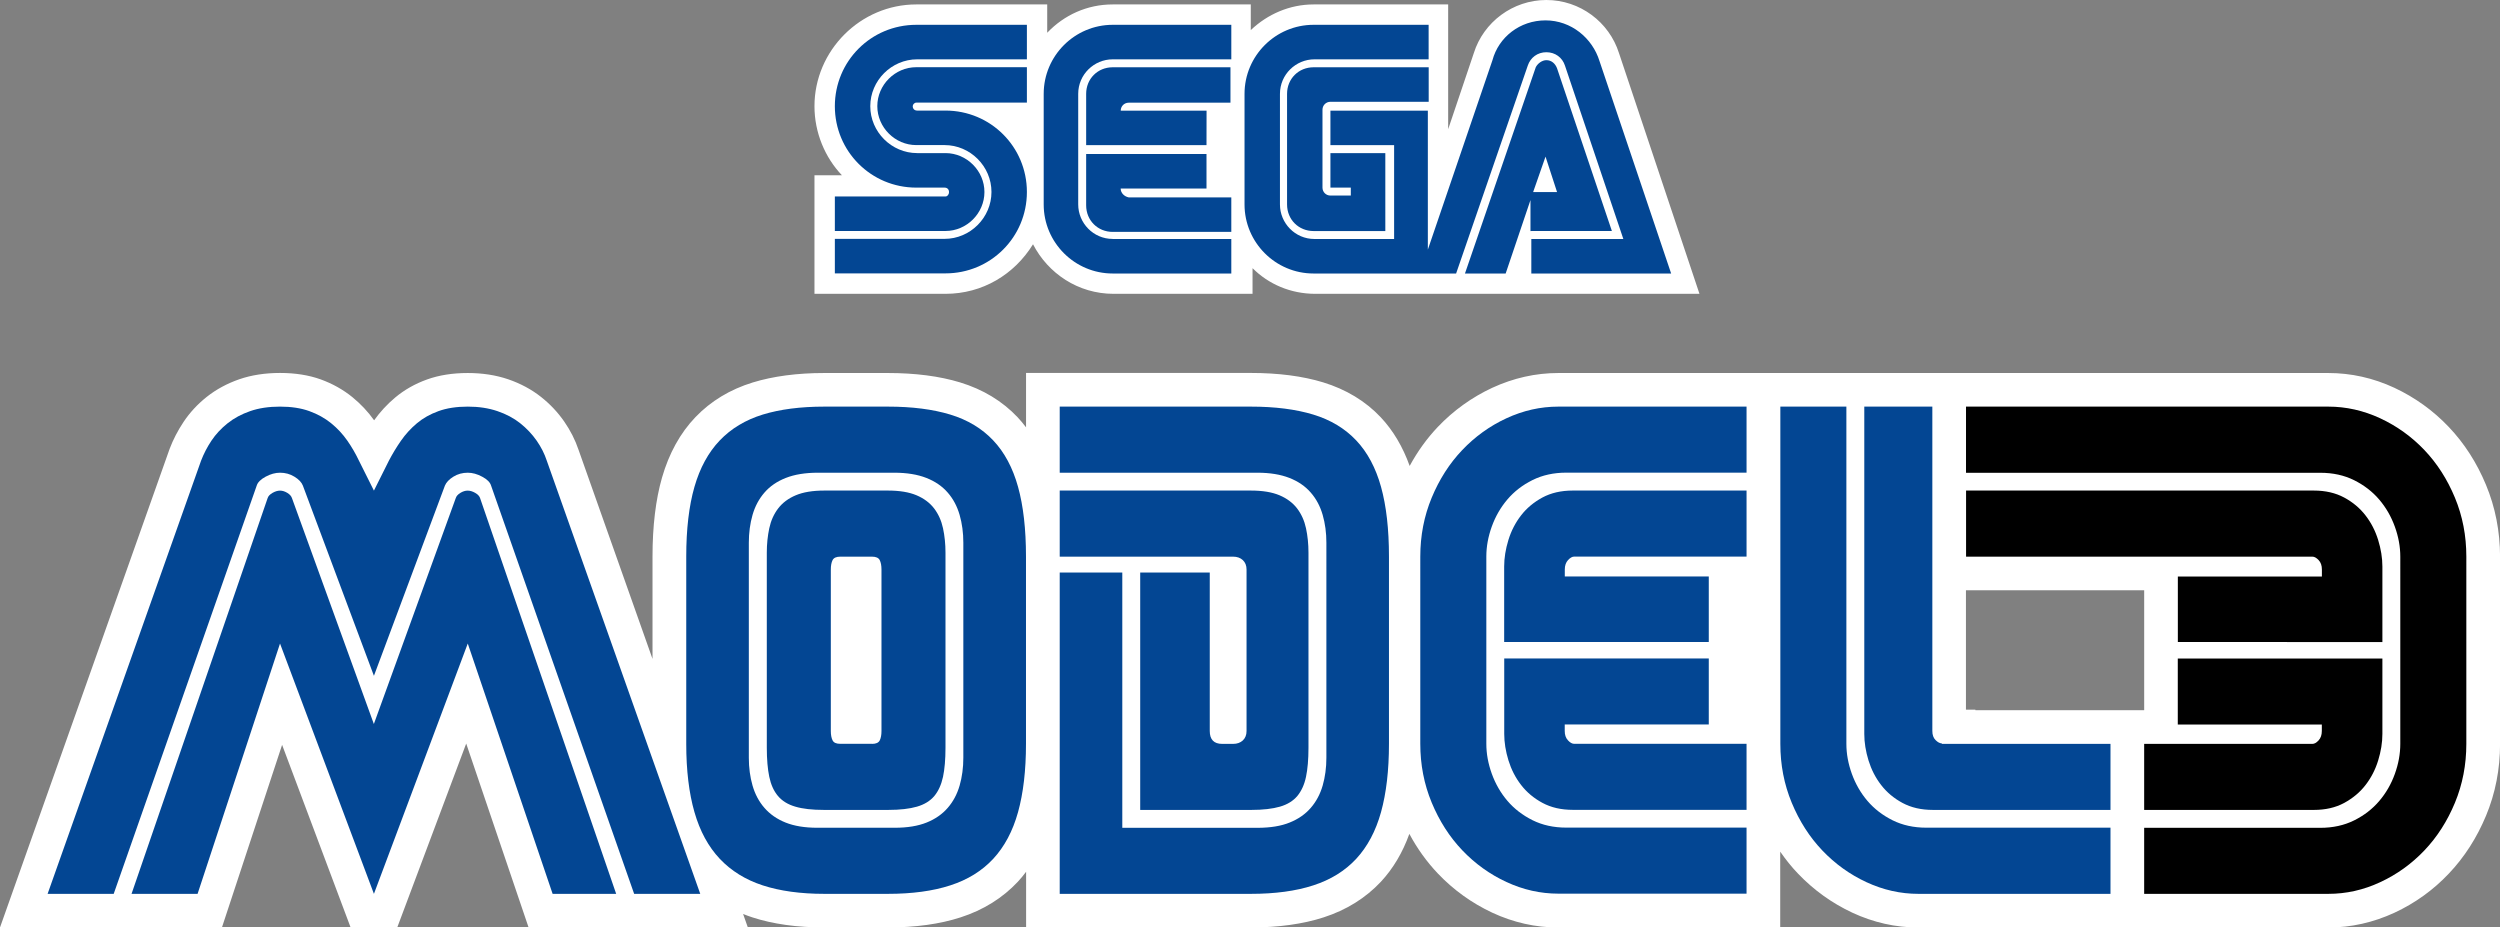
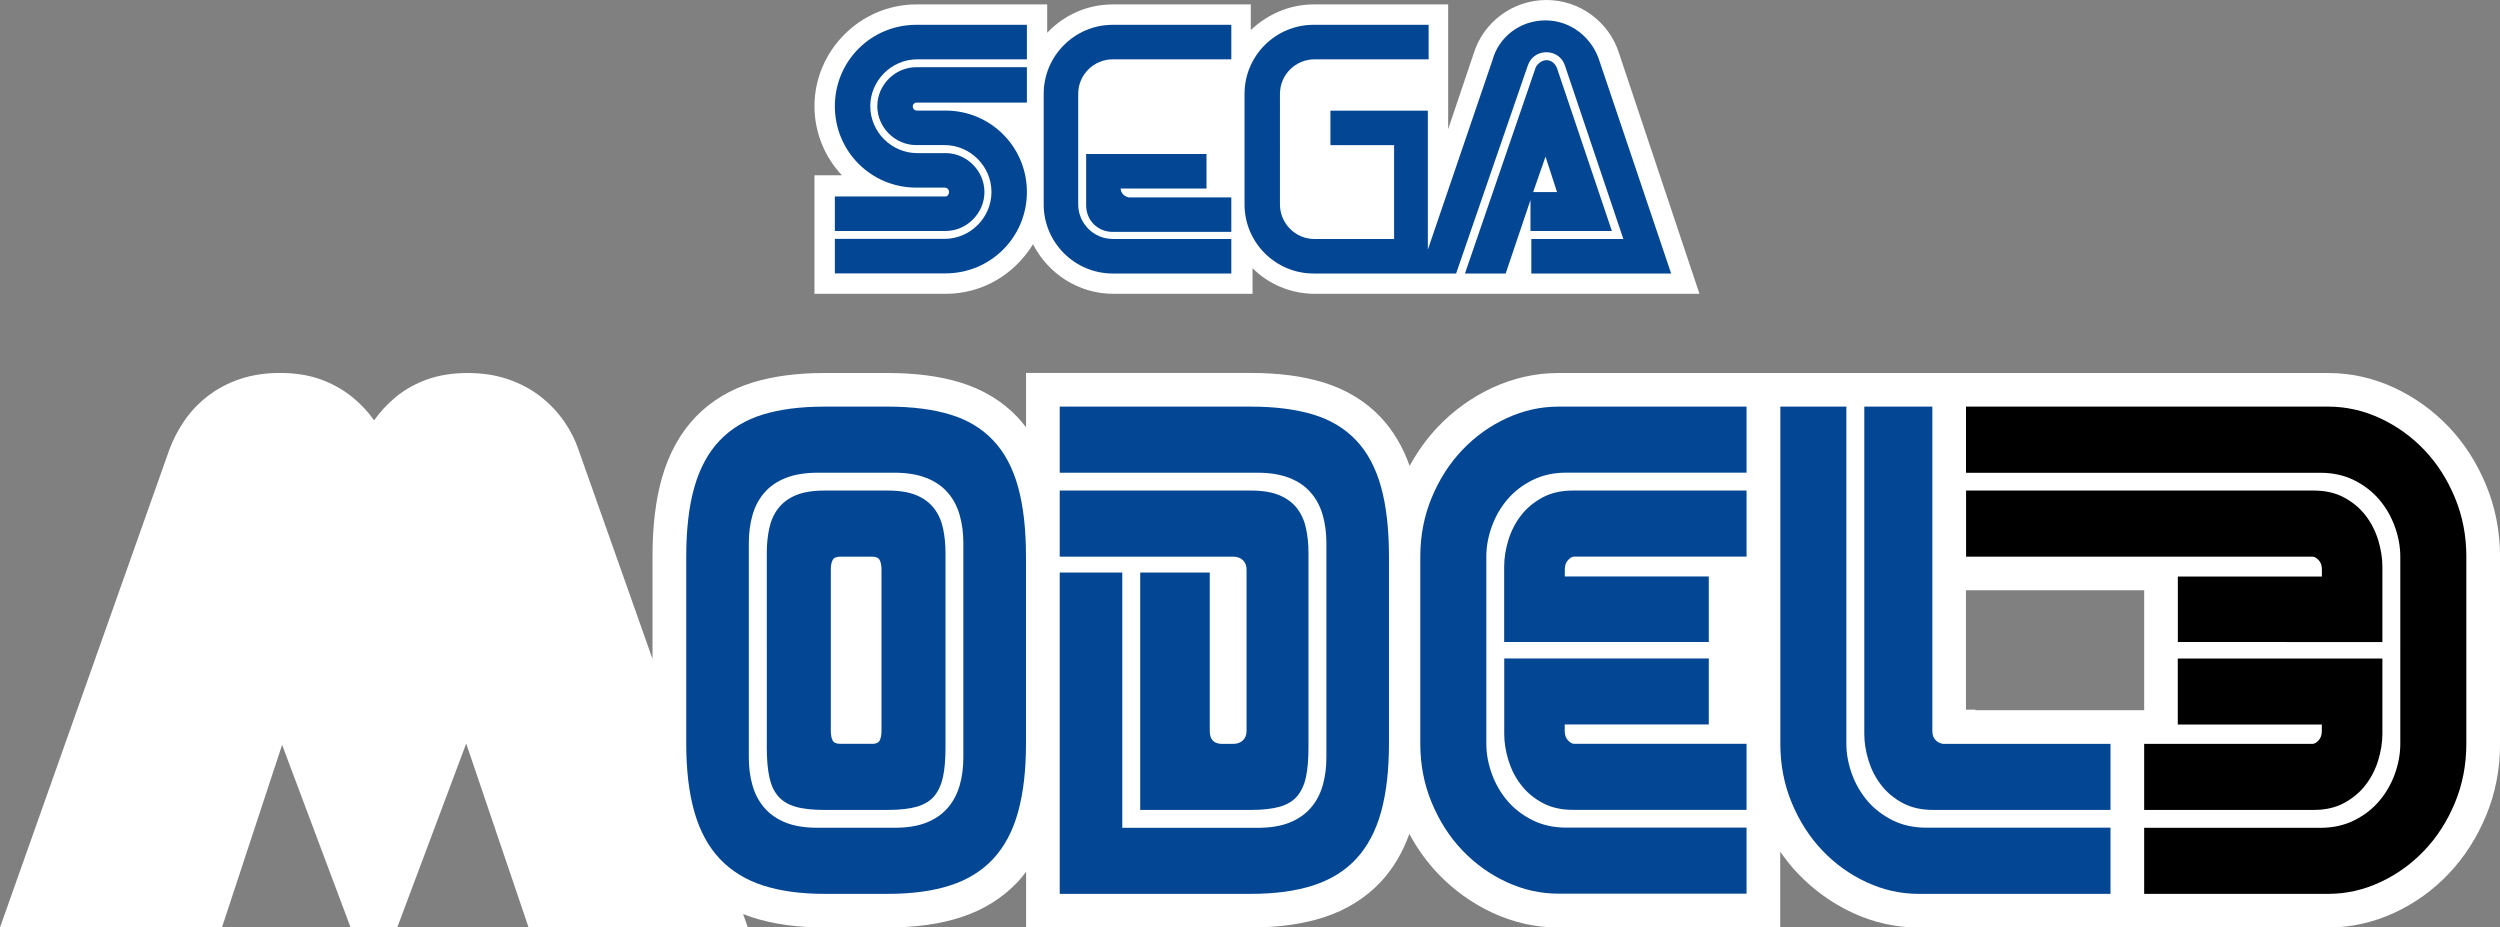
<svg xmlns="http://www.w3.org/2000/svg" xmlns:ns1="http://sodipodi.sourceforge.net/DTD/sodipodi-0.dtd" xmlns:ns2="http://www.inkscape.org/namespaces/inkscape" version="1.1" id="Layer_1" x="0px" y="0px" viewBox="0 0 3839 1424.2" style="enable-background:new 0 0 3839 1424.2;" xml:space="preserve" ns1:docname="logo.svg" ns2:version="1.1.2 (0a00cf5339, 2022-02-04)">
  <rect x="0" y="0" width="3839" height="1424.2" fill="#808080" stroke="none" />
  <defs id="defs55">
	
	

		
		
	
		
		
		
		
		
		
		
		
			
	</defs>
  <ns1:namedview id="namedview53" pagecolor="#ffffff" bordercolor="#666666" borderopacity="1.0" ns2:pageshadow="2" ns2:pageopacity="0.0" ns2:pagecheckerboard="0" showgrid="false" ns2:zoom="0.44334462" ns2:cx="1920.6278" ns2:cy="711.63602" ns2:window-width="3840" ns2:window-height="2065" ns2:window-x="0" ns2:window-y="0" ns2:window-maximized="1" ns2:current-layer="Layer_1" />
  <style type="text/css" id="style2">
	.st0{fill:#FFFFFF;}
	.st1{fill:#034693;}
	.st2{fill:url(#SVGID_00000016042719088936992700000006641448084361090709_);}
	.st3{fill:url(#SVGID_00000101789374204619143040000014445831795175031991_);}
	.st4{fill:url(#SVGID_00000129920774963497664940000010893398917311055502_);}
	.st5{fill:url(#SVGID_00000072257516248094525170000000409915194605385647_);}
	.st6{fill:url(#SVGID_00000034067596166124557190000017379601553999004051_);}
	.st7{fill:url(#SVGID_00000056411293791704506560000009951532148621470622_);}
	.st8{fill:url(#SVGID_00000174600683499446026630000000369096495517985695_);}
	.st9{fill:url(#SVGID_00000115516516017843436870000004920251271369417869_);}
	.st10{fill:url(#SVGID_00000118354825193383111320000007112920519586220472_);}
	.st11{fill:url(#SVGID_00000153705971080186763990000008610984275252267143_);}
	.st12{fill:url(#SVGID_00000000199044718173783020000005748785436549816502_);}
	.st13{clip-path:url(#SVGID_00000147943211303792465200000005928833673599789983_);}
	.st14{fill:url(#SVGID_00000080900850467920427770000014750089424650953361_);}
	.st15{fill:url(#SVGID_00000124152136002095371630000011932007613013411754_);}
	.st16{fill:url(#SVGID_00000014594276673601480560000004092007426849724075_);}
	.st17{fill:url(#SVGID_00000044885358475606323680000011386445110985604993_);}
	.st18{fill:url(#SVGID_00000124144442152023603630000011067497266923883172_);}
	.st19{fill:url(#SVGID_00000004518786283162528120000000922452504712208038_);}
	.st20{fill:url(#SVGID_00000010286992621704662010000010719782676488758703_);}
	.st21{fill:none;}
	.st22{clip-path:url(#SVGID_00000064339360676471740080000006578870131176530565_);}
	.st23{fill:url(#SVGID_00000165193474487684561900000009600669500310659974_);}
	.st24{fill:url(#SVGID_00000139259804882312292310000002983741857655455370_);}
	.st25{fill:url(#SVGID_00000047027623522394609430000011794097718416377737_);}
	.st26{fill:url(#SVGID_00000135692756589110251290000009626859036983543202_);}
	.st27{fill:url(#SVGID_00000097458765397832595940000003833127517447296176_);}
	.st28{fill:url(#SVGID_00000029038399784327893120000015463262356752227765_);}
	.st29{fill:url(#SVGID_00000007399685791870654880000004307221264678211500_);}
	.st30{fill:url(#SVGID_00000037660985471751918120000009312579606483299988_);}
	.st31{fill:url(#SVGID_00000130641460967631664910000011552378657139401143_);}
	.st32{fill:url(#SVGID_00000178908639444021135390000013449564446256308157_);}
	.st33{fill:url(#SVGID_00000097466454759181763850000010919269758743883702_);}
	.st34{fill:url(#SVGID_00000058555068675793658930000000027548939307004317_);}
	.st35{clip-path:url(#SVGID_00000091728892572571060550000010506406862827071644_);}
	.st36{fill:url(#SVGID_00000114063394605395275530000007363341698162887817_);}
	.st37{fill:url(#SVGID_00000108287284868546015710000008313708970628329906_);}
	.st38{fill:url(#SVGID_00000175320567877572688630000008701894174264020887_);}
	.st39{fill:url(#SVGID_00000165234245842204065790000009606410803163536001_);}
	.st40{fill:url(#SVGID_00000101811397102674033870000006106715985206444441_);}
	.st41{fill:url(#SVGID_00000179622096723256495700000018114291736002843799_);}
	.st42{fill:url(#SVGID_00000165206383429926057520000012936413951797293197_);}
	.st43{clip-path:url(#SVGID_00000081609144332387325520000016701782216315235759_);}
	.st44{fill:url(#SVGID_00000157284671309340777690000006431417590364208046_);}
	.st45{fill:url(#SVGID_00000034058308298263498000000010175236772944620185_);}
	.st46{fill:url(#SVGID_00000005224614691704291140000003095215127698743224_);}
	.st47{fill:url(#SVGID_00000099632429211327677470000007584891880944192411_);}
	.st48{fill:url(#SVGID_00000050629816285067122400000009026199905015186100_);}
	.st49{fill:url(#SVGID_00000134935359442498149060000004573494249579452544_);}
	.st50{fill:url(#SVGID_00000063591369567424582530000001646045136682855042_);}
	.st51{fill:url(#SVGID_00000109709961696960734540000005811503435440771246_);}
	.st52{fill:url(#SVGID_00000093862209813526878820000000208134495237626038_);}
	.st53{fill:url(#SVGID_00000056394168655409071390000010473103026666484353_);}
	.st54{fill:url(#SVGID_00000143584311489247646010000000798498144161424805_);}
	.st55{fill:url(#SVGID_00000022523937228492324440000017935517820745395348_);}
	.st56{clip-path:url(#SVGID_00000134209594792919680850000017731455651531798926_);}
	.st57{fill:url(#SVGID_00000075131152918163253950000004621696545196405911_);}
	.st58{fill:url(#SVGID_00000083053982748277891750000002905281509409541515_);}
	.st59{fill:url(#SVGID_00000145021772268807357180000013486782431127225791_);}
	.st60{fill:url(#SVGID_00000005256665648636471210000013063137609342553748_);}
	.st61{fill:url(#SVGID_00000160161471243143405640000012279645020347667390_);}
	.st62{fill:url(#SVGID_00000001654534466902140960000004475059550184338094_);}
	.st63{fill:url(#SVGID_00000170993536167755329480000006517627872613420167_);}
	.st64{clip-path:url(#SVGID_00000018919002060834952060000006462039073744258975_);}
	.st65{fill:url(#SVGID_00000166670911175084235570000000290910579081760904_);}
	.st66{fill:url(#SVGID_00000103228347216069750800000014595951962164517514_);}
	.st67{fill:url(#SVGID_00000067932884987889092880000003104224595268418230_);}
	.st68{fill:url(#SVGID_00000014594867035501272250000008369022857470844553_);}
	.st69{fill:url(#SVGID_00000000903910253785520260000003336139369710280074_);}
	.st70{fill:url(#SVGID_00000130631963573864594960000015629305286025446553_);}
	.st71{fill:url(#SVGID_00000081638086853399969280000016678216926668053638_);}
	.st72{fill:url(#SVGID_00000078731580053806387430000009409518368561248432_);}
	.st73{fill:url(#SVGID_00000036933590927838639110000002808129517339447724_);}
	.st74{fill:url(#SVGID_00000059299942443089029850000001731835275408587429_);}
	.st75{fill:url(#SVGID_00000059279035576438989600000002411141320303064202_);}
	.st76{fill:url(#SVGID_00000172413304320089457170000017163611414518444708_);}
	.st77{fill:url(#SVGID_00000107582491194897920050000001485590678239498923_);}
	.st78{fill:url(#SVGID_00000139987793629425027880000007039995810958801297_);}
	.st79{fill:url(#SVGID_00000115475471886022800570000009724081317909949593_);}
	.st80{fill:url(#SVGID_00000129168825320132684400000000185514110069713811_);}
	.st81{fill:url(#SVGID_00000027604683908610089360000004028530803551355550_);}
	.st82{fill:url(#SVGID_00000103987789179179522100000004792145906653422725_);}
	.st83{fill:url(#SVGID_00000128445122544182226410000006997371938522041513_);}
	.st84{fill:url(#SVGID_00000030464037261173724510000009254775830482555537_);}
	.st85{fill:url(#SVGID_00000159449992767478297610000009306374752133090707_);}
	.st86{fill:url(#SVGID_00000014607255667896138120000000479306919971500176_);}
	.st87{fill:url(#SVGID_00000048484442211740689310000004743499125184805510_);}
	.st88{fill:url(#SVGID_00000127728142361409079510000012037760429688573115_);}
	.st89{fill:url(#SVGID_00000132060286072391065940000008359980353953324469_);}
	.st90{fill:url(#SVGID_00000103239024865146617560000017546659774339646645_);}
	.st91{fill:url(#SVGID_00000133508674217071707330000000844505975689429147_);}
	.st92{clip-path:url(#SVGID_00000025431021642249962680000009647031610959367308_);}
	.st93{fill:url(#SVGID_00000084532385132469644640000001027376224804168382_);}
	.st94{fill:url(#SVGID_00000026869604511714207780000003758826772951094400_);}
	.st95{fill:url(#SVGID_00000123419289582462517600000009824563902230830256_);}
	.st96{fill:url(#SVGID_00000156568534980809377070000009306576044465099423_);}
	.st97{fill:url(#SVGID_00000150795094910268095920000008783684199025387396_);}
	.st98{fill:url(#SVGID_00000034069040310687923750000001208281369898079900_);}
	.st99{fill:url(#SVGID_00000149357565368521006060000006038797171140368023_);}
	.st100{clip-path:url(#SVGID_00000030464493039778732140000015288675915223812758_);}
	.st101{fill:url(#SVGID_00000134220656724906904370000005257424227173382289_);}
	.st102{fill:url(#SVGID_00000181810031883676319600000015940361515225551524_);}
	.st103{fill:url(#SVGID_00000183216360060080928730000012256820137001226901_);}
	.st104{fill:url(#SVGID_00000035523200276938991350000010719127584827784355_);}
	.st105{fill:url(#SVGID_00000008835799279473827550000017274044891749956006_);}
	.st106{fill:url(#SVGID_00000149363819986068346000000017169208839897327292_);}
	.st107{fill:url(#SVGID_00000079467157225644421250000006028741002054503593_);}
	.st108{fill:url(#SVGID_00000060747803685616747540000006758669137294707847_);}
	.st109{fill:url(#SVGID_00000045606683631974189710000005914916135776353172_);}
	.st110{fill:url(#SVGID_00000122703444114709992860000002705612230252671397_);}
	.st111{fill:url(#SVGID_00000047755918306145769770000015258878261451717296_);}
	.st112{fill:url(#SVGID_00000013155764979626167320000007095095201929104554_);}
	.st113{fill:url(#SVGID_00000167357951484647189040000011711196757483691417_);}
	.st114{fill:url(#SVGID_00000105391742986149673350000017257757350403634822_);}
	.st115{fill:url(#SVGID_00000045616642656725962090000001754901049474153381_);}
	.st116{clip-path:url(#SVGID_00000029731914211959141020000018261560573309158843_);}
	.st117{fill:url(#SVGID_00000079480440503817729160000015935602341463421076_);}
	.st118{fill:url(#SVGID_00000020372031489486363290000012368915287803053985_);}
	.st119{fill:url(#SVGID_00000114760566871031545260000003503252508021215646_);}
	.st120{fill:url(#SVGID_00000062875570915627787780000017727441175452188842_);}
	.st121{fill:url(#SVGID_00000083804078830431889390000015646279283534593724_);}
	.st122{fill:url(#SVGID_00000022541845058792156980000018172684127378774422_);}
	.st123{fill:url(#SVGID_00000028297141318623201030000010474885471617593252_);}
	.st124{clip-path:url(#SVGID_00000160150471800461467600000014376985201344126596_);}
	.st125{fill:url(#SVGID_00000030449201458978303750000015295948979053544620_);}
	.st126{fill:url(#SVGID_00000085950591631851729700000012438338277165917582_);}
	.st127{fill:url(#SVGID_00000105393169061498337570000004869097193382293938_);}
	.st128{fill:url(#SVGID_00000032618517364343044490000008330849162880875401_);}
	.st129{fill:url(#SVGID_00000096026725606956506290000017361032177845852095_);}
	.st130{fill:url(#SVGID_00000078003339420803031150000010016957618561309887_);}
	.st131{fill:url(#SVGID_00000093870156401389138760000001891124737158020786_);}
	.st132{clip-path:url(#SVGID_00000137119113486809677200000017782348746951657394_);}
	.st133{fill:url(#SVGID_00000156558783761218189020000016114711885168731281_);}
	.st134{fill:url(#SVGID_00000183216539808412666120000011892252054463916970_);}
	.st135{fill:url(#SVGID_00000065073586219304577180000014858732139052110518_);}
	.st136{fill:url(#SVGID_00000119820903667166186840000011604725003673618615_);}
	.st137{fill:url(#SVGID_00000032610945046358675730000001281921629717122465_);}
	.st138{fill:url(#SVGID_00000150813828287906381640000009493857598522592439_);}
	.st139{fill:url(#SVGID_00000029745012150986071580000011751598787986370207_);}
	.st140{clip-path:url(#SVGID_00000016067311775278941470000008268951293574492054_);}
	.st141{fill:url(#SVGID_00000155857750508845040890000015665059303382566042_);}
	.st142{fill:url(#SVGID_00000085948023893225479940000001002757273479614080_);}
	.st143{fill:url(#SVGID_00000152986111531135878500000003374378903507804330_);}
	.st144{fill:url(#SVGID_00000106838172894338067240000004211357087319014575_);}
	.st145{fill:url(#SVGID_00000046316908318140310320000001746149979097058222_);}
	.st146{fill:url(#SVGID_00000004513978878445890320000011578496172470751621_);}
	.st147{fill:url(#SVGID_00000029007230052742188920000017175254199826379967_);}
	.st148{clip-path:url(#SVGID_00000060722949220444237340000005443954989104531350_);}
	.st149{fill:url(#SVGID_00000110464868158123483180000001560606746467493555_);}
	.st150{fill:url(#SVGID_00000061460363784169479260000007541450083067496608_);}
	.st151{fill:url(#SVGID_00000105405258428027112480000015526770132174015116_);}
	.st152{fill:url(#SVGID_00000085240961845624424570000015445893261621735055_);}
	.st153{fill:url(#SVGID_00000132789315415114391660000000998648897456664200_);}
	.st154{fill:url(#SVGID_00000142139714958200009280000010519045174310961311_);}
	.st155{fill:url(#SVGID_00000093878187869551109070000016382986186306868103_);}
	.st156{clip-path:url(#SVGID_00000181788040584417651180000005707680390926749855_);}
	.st157{fill:url(#SVGID_00000000211742288633533940000003648731922900276408_);}
	.st158{fill:url(#SVGID_00000006672703471056877560000002438986050591786420_);}
	.st159{fill:url(#SVGID_00000027580849311203522420000013045269178842532518_);}
	.st160{fill:url(#SVGID_00000155123780168823816010000006153422914248521636_);}
	.st161{fill:url(#SVGID_00000157295831206232246030000008781538198784384952_);}
	.st162{fill:url(#SVGID_00000052822701834958902440000000521178721718610613_);}
	.st163{fill:url(#SVGID_00000008855853527483239010000016235379612248443286_);}
	.st164{fill:url(#SVGID_00000145038079598662340540000017063898582983326869_);}
	.st165{fill:url(#SVGID_00000140006251840381535940000003005588500139219645_);}
	.st166{fill:url(#SVGID_00000033345038097511683530000007853270628012187829_);}
	.st167{fill:url(#SVGID_00000100379283665740791990000014461903468278841480_);}
	.st168{fill:url(#SVGID_00000174561467056829283040000008371211799208115882_);}
	.st169{fill:url(#SVGID_00000181805430505585250750000000978544293456487582_);}
	.st170{fill:url(#SVGID_00000029017260046170237020000011289399877863187107_);}
	.st171{clip-path:url(#SVGID_00000015316508934987827170000017399808924189843119_);}
	.st172{fill:url(#SVGID_00000099621155305138102320000017603418621903318679_);}
	.st173{fill:url(#SVGID_00000057146187983868297780000010148525076800051855_);}
	.st174{fill:url(#SVGID_00000041258097010631656630000006315429547390622092_);}
	.st175{fill:url(#SVGID_00000023990908935006838060000004560010701805650321_);}
	.st176{fill:url(#SVGID_00000149351835903525655050000016253533975570947974_);}
	.st177{fill:url(#SVGID_00000177475457184199112530000010525254728866584494_);}
	.st178{fill:url(#SVGID_00000058577594288891317480000005130276785851056272_);}
	.st179{clip-path:url(#SVGID_00000121274026650117600780000001015701641753696646_);}
	.st180{fill:url(#SVGID_00000119835413356722076680000014610761345948730018_);}
	.st181{fill:url(#SVGID_00000160878405207564546200000015839313003902345627_);}
	.st182{fill:url(#SVGID_00000126325530010415406280000002061646117962295684_);}
	.st183{fill:url(#SVGID_00000145043268240945955830000010406329453585352581_);}
	.st184{fill:url(#SVGID_00000090274226285122893170000016852120326042326173_);}
	.st185{fill:url(#SVGID_00000144332607254653151110000016571309408148704161_);}
	.st186{fill:url(#SVGID_00000016043653942425705470000015199511396903666821_);}
	.st187{fill:url(#SVGID_00000163758240113793247400000013382649726199321993_);}
	.st188{fill:url(#SVGID_00000085245795970423803780000014856382409255042182_);}
	.st189{fill:url(#SVGID_00000044866255581707873070000013122577038800907910_);}
	.st190{fill:url(#SVGID_00000137092873756292303410000002681733267096229309_);}
	.st191{fill:url(#SVGID_00000038396184841988836670000013982124174414990756_);}
	.st192{clip-path:url(#SVGID_00000096747231763791974430000010169294928825861011_);}
	.st193{fill:url(#SVGID_00000109020367106213020130000006045457189073405856_);}
	.st194{fill:url(#SVGID_00000060708990984357795420000007167144728531221890_);}
	.st195{fill:url(#SVGID_00000173849142367829937300000018139935708466901948_);}
	.st196{fill:url(#SVGID_00000018231338273872246770000011140305880138745768_);}
	.st197{fill:url(#SVGID_00000057111851134064955520000014798565919131718575_);}
	.st198{fill:url(#SVGID_00000013162862317018077370000001568076441087182005_);}
	.st199{fill:url(#SVGID_00000122693226030691524160000014322166957059466391_);}
	.st200{clip-path:url(#SVGID_00000086671933088727745990000005980709743189458836_);}
	.st201{fill:url(#SVGID_00000110437137665113036830000004657027003133025953_);}
	.st202{fill:url(#SVGID_00000116953387059592012390000000488718435101914802_);}
	.st203{fill:url(#SVGID_00000090252926414072967410000011165994420488276623_);}
	.st204{fill:url(#SVGID_00000038402337089166038990000006491948677469264008_);}
	.st205{fill:url(#SVGID_00000085935979529989023030000010420397426356008604_);}
	.st206{fill:url(#SVGID_00000075855721746224781760000014396076419340479377_);}
	.st207{fill:url(#SVGID_00000078014641257194918580000001283023589839751302_);}
	.st208{fill:url(#SVGID_00000062151190541428564770000015978928017220686484_);}
	.st209{fill:url(#SVGID_00000008118007859801070150000012055610815066823867_);}
	.st210{fill:url(#SVGID_00000162352513824438939210000005219683690846959775_);}
</style>
  <path class="st0" d="m 3817.5,744.6 c -14.1,-34 -33.3,-63.9 -57.2,-89 -23.9,-25.2 -52.1,-45.4 -83.5,-60.1 -32.4,-15.1 -66.6,-22.7 -101.5,-22.7 h -556.4 v 0 H 2733.7 2682.2 2393 c -34.9,0 -69,7.7 -101.5,22.7 -31.5,14.7 -59.6,34.9 -83.5,60 -16.8,17.7 -31.3,37.8 -43.3,60 -10.5,-29.3 -25.3,-54.4 -44.5,-74.8 -23.4,-24.8 -53.2,-42.8 -88.5,-53.6 -31.5,-9.6 -68.7,-14.4 -110.8,-14.4 h -345.3 v 83.5 c -4.1,-5.4 -8.4,-10.6 -12.9,-15.4 -23.4,-24.8 -53.2,-42.9 -88.5,-53.6 -31.5,-9.6 -68.7,-14.4 -110.8,-14.4 h -97.6 c -41.6,0 -78.5,4.9 -109.8,14.5 -34.8,10.7 -64.5,28.6 -88.1,53.3 -23.3,24.3 -40.6,55.6 -51.3,92.8 -9.7,33.7 -14.6,74.6 -14.6,121.4 v 157 L 888.4,690.7 c -5.1,-15.1 -12.5,-29.7 -22,-43.4 -9.7,-14 -21.6,-26.7 -35.5,-37.7 -14.5,-11.5 -31.6,-20.7 -50.6,-27.2 -18.8,-6.4 -39.6,-9.6 -62,-9.6 -23.2,0 -44.2,3.3 -62.5,9.9 -18.4,6.6 -34.8,15.9 -48.9,27.7 -12.3,10.3 -23.2,22.1 -32.4,35 -9.3,-13.1 -20.5,-25 -33.3,-35.5 -14.2,-11.5 -30.5,-20.7 -48.7,-27.3 -18.3,-6.6 -39.3,-9.9 -62.5,-9.9 -23,0 -44.1,3.3 -62.6,9.7 -18.7,6.5 -35.5,15.6 -50,27.1 -14.1,11.2 -26.1,24.2 -35.6,38.5 -8.7,13.1 -15.9,26.9 -21.3,41.2 L 0,1424.2 h 340.8 l 92.4,-280.4 105.2,280.4 H 610 l 105.9,-282.4 95.8,282.4 h 336.7 l -7.3,-20.7 c 4.6,1.9 9.4,3.6 14.2,5.2 31.5,10.3 68.7,15.5 110.6,15.5 h 97.6 c 42.4,0 79.9,-5.2 111.6,-15.5 35,-11.3 64.6,-29.8 87.9,-54.7 4.5,-4.8 8.7,-10 12.7,-15.3 v 85.5 H 1921 c 42.4,0 79.9,-5.2 111.6,-15.5 35,-11.3 64.6,-29.8 87.9,-54.7 18.7,-20.1 33.4,-44.8 43.7,-73.5 12.1,22.6 26.8,43 43.8,60.9 24,25.2 52.1,45.4 83.5,60.1 32.4,15.1 66.6,22.8 101.5,22.8 h 340.7 v -116.5 c 8.3,12 17.3,23.3 27.2,33.6 24,25.2 52.1,45.4 83.5,60.1 32.4,15.1 66.6,22.8 101.5,22.8 h 202.8 v 0 h 426.7 c 34.9,0 69.1,-7.7 101.5,-22.7 31.5,-14.6 59.6,-34.8 83.5,-60.1 23.9,-25.1 43.1,-55.1 57.2,-89 14.3,-34.4 21.5,-71.4 21.5,-110.2 V 854.8 C 3839,816 3831.8,779 3817.5,744.6 Z m -524.9,346 h -6 v 0 h -253.2 v -0.8 h -14.5 V 906.4 h 273.7 z" id="path4" style="fill:#ffffff;fill-opacity:1" />
  <path class="st1" d="M 1627.3,854.7 V 753.3 h 293.6 c 17.8,0 32.4,2.4 43.8,7.2 11.4,4.8 20.5,11.6 27.1,20.2 6.6,8.7 11.2,18.8 13.7,30.5 2.5,11.7 3.8,24.2 3.8,37.4 v 299.7 c 0,17.8 -1.3,32.7 -3.8,44.6 -2.5,12 -7,21.7 -13.3,29.4 -6.4,7.6 -15.3,13.1 -26.7,16.4 -11.4,3.3 -26.1,5 -43.8,5 H 1750.9 V 879.2 h 106.8 v 243.3 c 0,13.2 6.4,19.8 19.1,19.8 h 16.8 c 6.1,0 11.1,-1.8 14.9,-5.3 3.8,-3.6 5.7,-8.4 5.7,-14.5 V 874.6 c 0,-6.1 -1.9,-10.9 -5.7,-14.5 -3.8,-3.5 -8.8,-5.3 -14.9,-5.3 h -266.3 z m 353.1,408.4 c 13.2,-5.3 24,-12.8 32.4,-22.5 8.4,-9.7 14.5,-21.1 18.3,-34.3 3.8,-13.2 5.7,-27.5 5.7,-42.7 V 833.4 c 0,-15.3 -1.9,-29.5 -5.7,-42.7 -3.8,-13.2 -9.9,-24.7 -18.3,-34.3 -8.4,-9.7 -19.3,-17.2 -32.8,-22.5 -13.5,-5.3 -29.9,-8 -49.2,-8 H 1627.3 V 624.4 h 293.6 c 37.1,0 69,4.1 95.7,12.2 26.7,8.1 48.7,21.4 66,39.7 17.3,18.3 30,42.1 38.1,71.3 8.1,29.2 12.2,65 12.2,107.1 v 287.5 c 0,40.7 -4.1,75.6 -12.2,104.9 -8.1,29.2 -20.9,53.1 -38.1,71.7 -17.3,18.6 -39.3,32.2 -66,40.8 -26.7,8.7 -58.6,13 -95.7,13 H 1627.3 V 879.2 h 96.1 v 392 h 208.2 c 19.3,-0.1 35.6,-2.7 48.8,-8.1 z" id="path6" style="fill:#034693;fill-opacity:1" />
  <path d="m 3787.3,1142.3 c 0,32 -5.8,62.2 -17.5,90.4 -11.7,28.2 -27.3,52.6 -46.9,73.2 -19.6,20.6 -42.2,36.9 -67.9,48.8 -25.7,12 -52.2,17.9 -79.7,17.9 h -311 v -101.4 h 298.8 c 19.3,0 36.6,-3.8 51.9,-11.4 15.3,-7.6 28.1,-17.5 38.5,-29.7 10.4,-12.2 18.4,-26 24,-41.6 5.6,-15.5 8.4,-30.9 8.4,-46.1 V 854.8 c 0,-15.3 -2.8,-30.6 -8.4,-46.1 -5.6,-15.5 -13.6,-29.4 -24,-41.6 -10.4,-12.2 -23.3,-22.1 -38.5,-29.7 -15.3,-7.6 -32.5,-11.4 -51.9,-11.4 H 3019 V 624.4 h 556.3 c 27.5,0 54,6 79.7,17.9 25.7,12 48.3,28.2 67.9,48.8 19.6,20.6 35.2,45 46.9,73.2 11.7,28.2 17.5,58.3 17.5,90.4 z m -443,-156.4 V 885.3 h 221.2 v -10.7 c 0,-6.1 -1.6,-10.9 -5,-14.5 -3.3,-3.5 -6.5,-5.3 -9.5,-5.3 H 3019.1 V 753.3 h 534.1 c 17.8,0 33.3,3.6 46.5,10.7 13.2,7.1 24.2,16.3 32.8,27.5 8.7,11.2 15.1,23.8 19.4,37.7 4.3,14 6.5,27.6 6.5,40.8 v 115.9 z m 314.1,141.1 c 0,13.2 -2.2,26.8 -6.5,40.8 -4.3,14 -10.8,26.6 -19.4,37.7 -8.6,11.2 -19.6,20.3 -32.8,27.5 -13.2,7.1 -28.7,10.7 -46.5,10.7 h -291.6 v -101.4 h 289.3 c 3.1,0 6.2,-1.8 9.5,-5.3 3.3,-3.6 5,-8.4 5,-14.5 v -9.9 h -221.2 v -101.4 h 314.2 z" id="path8" />
-   <path class="st1" d="M 574.2,1037.8 465.1,745.7 c -2,-5.1 -6.4,-9.7 -13,-13.7 -6.6,-4.1 -14,-6.1 -22.1,-6.1 -7.1,0 -14.5,2 -22.1,6.1 -7.6,4.1 -12.2,8.7 -13.7,13.7 L 174.6,1372.6 H 73.1 l 235.6,-665 c 4.1,-10.7 9.4,-21 16,-30.9 6.6,-9.9 14.9,-18.8 24.8,-26.7 9.9,-7.9 21.5,-14.1 34.7,-18.7 13.2,-4.6 28.5,-6.9 45.8,-6.9 17.3,0 32.3,2.3 45,6.9 12.7,4.6 23.9,10.8 33.6,18.7 9.7,7.9 17.9,16.8 24.8,26.7 6.9,9.9 12.8,20.2 17.9,30.9 l 22.9,45.8 22.9,-45.8 c 5.6,-10.7 11.8,-21 18.7,-30.9 6.9,-9.9 15,-18.8 24.4,-26.7 9.4,-7.9 20.5,-14.1 33.2,-18.7 12.7,-4.6 27.7,-6.9 45,-6.9 16.8,0 31.9,2.3 45.4,6.9 13.5,4.6 25.2,10.8 35.1,18.7 9.9,7.9 18.3,16.8 25.2,26.7 6.9,9.9 12.1,20.2 15.6,30.9 l 235.6,665 H 973.8 L 754.1,745.7 c -1.5,-5.1 -6.1,-9.7 -13.7,-13.7 -7.6,-4.1 -15,-6.1 -22.1,-6.1 -8.1,0 -15.5,2 -22.1,6.1 -6.6,4.1 -10.9,8.7 -13,13.7 z m 0,334.8 L 430,988.2 303.4,1372.6 H 202 L 411,764.8 c 1,-3.1 3.6,-5.7 7.6,-8 4.1,-2.3 7.9,-3.4 11.4,-3.4 3.6,0 7.2,1.1 11.1,3.4 3.8,2.3 6.2,5 7.2,8 l 125.8,347 125.8,-347 c 1,-3.1 3.4,-5.7 7.2,-8 3.8,-2.3 7.5,-3.4 11.1,-3.4 3.5,0 7.4,1.1 11.4,3.4 4.1,2.3 6.6,5 7.6,8 l 209,607.8 H 848.6 L 718.3,988.2 Z" id="path10" style="fill:#034693;fill-opacity:1" />
  <path class="st1" d="m 1171.3,1359.6 c -26.4,-8.6 -48.4,-22.2 -66,-40.8 -17.5,-18.6 -30.5,-42.4 -38.9,-71.7 -8.4,-29.2 -12.6,-64.2 -12.6,-104.9 V 854.7 c 0,-42.2 4.2,-77.9 12.6,-107.1 8.4,-29.2 21.4,-53 38.9,-71.3 17.5,-18.3 39.5,-31.5 66,-39.7 26.4,-8.1 58,-12.2 94.6,-12.2 h 97.6 c 37.1,0 69,4.1 95.7,12.2 26.7,8.1 48.7,21.4 66,39.7 17.3,18.3 30,42.1 38.1,71.3 8.1,29.2 12.2,65 12.2,107.1 v 287.5 c 0,40.7 -4.1,75.6 -12.2,104.9 -8.1,29.2 -20.9,53.1 -38.1,71.7 -17.3,18.6 -39.3,32.2 -66,40.8 -26.7,8.7 -58.6,13 -95.7,13 h -97.6 c -36.7,0 -68.2,-4.4 -94.6,-13 z m 202.8,-88.5 c 19.3,0 35.6,-2.7 48.8,-8 13.2,-5.3 24,-12.8 32.4,-22.5 8.4,-9.7 14.5,-21.1 18.3,-34.3 3.8,-13.2 5.7,-27.5 5.7,-42.7 V 833.4 c 0,-15.3 -1.9,-29.5 -5.7,-42.7 -3.8,-13.2 -9.9,-24.7 -18.3,-34.3 -8.4,-9.7 -19.3,-17.2 -32.8,-22.5 -13.5,-5.3 -29.9,-8 -49.2,-8 h -117.4 c -19.3,0 -35.7,2.7 -49.2,8 -13.5,5.3 -24.4,12.8 -32.8,22.5 -8.4,9.7 -14.5,21.1 -18.3,34.3 -3.8,13.2 -5.7,27.5 -5.7,42.7 v 330.2 c 0,15.3 1.9,29.5 5.7,42.7 3.8,13.2 9.9,24.7 18.3,34.3 8.4,9.7 19.2,17.2 32.4,22.5 13.2,5.3 29.5,8 48.8,8 h 59.5 z m -109,-27.4 c -17.8,0 -32.4,-1.6 -43.8,-5 -11.4,-3.3 -20.3,-8.8 -26.7,-16.4 -6.4,-7.6 -10.8,-17.4 -13.3,-29.4 -2.5,-11.9 -3.8,-26.8 -3.8,-44.6 V 848.6 c 0,-13.2 1.3,-25.7 3.8,-37.4 2.5,-11.7 7.1,-21.9 13.7,-30.5 6.6,-8.6 15.6,-15.4 27.1,-20.2 11.4,-4.8 26,-7.2 43.8,-7.2 h 48.8 48.8 c 17.8,0 32.4,2.4 43.8,7.2 11.4,4.8 20.5,11.6 27.1,20.2 6.6,8.7 11.2,18.8 13.7,30.5 2.5,11.7 3.8,24.2 3.8,37.4 v 299.7 c 0,17.8 -1.3,32.7 -3.8,44.6 -2.6,12 -7,21.7 -13.3,29.4 -6.4,7.6 -15.3,13.1 -26.7,16.4 -11.4,3.3 -26.1,5 -43.8,5 z m 74,-101.4 c 6.1,0 10,-1.8 11.8,-5.3 1.8,-3.6 2.7,-8.4 2.7,-14.5 V 874.6 c 0,-6.1 -0.9,-10.9 -2.7,-14.5 -1.8,-3.5 -5.7,-5.3 -11.8,-5.3 h -48.8 c -6.1,0 -10,1.8 -11.8,5.3 -1.8,3.6 -2.7,8.4 -2.7,14.5 v 247.8 c 0,6.1 0.9,10.9 2.7,14.5 1.8,3.6 5.7,5.3 11.8,5.3 h 48.8 z" id="path12" style="fill:#034693;fill-opacity:1" />
  <path class="st1" d="m 2181,854.7 c 0,-32 5.8,-62.2 17.5,-90.4 11.7,-28.2 27.3,-52.6 46.9,-73.2 19.6,-20.6 42.2,-36.9 67.9,-48.8 25.7,-11.9 52.2,-17.9 79.7,-17.9 h 289 v 101.4 h -276.8 c -19.3,0 -36.6,3.8 -51.9,11.4 -15.3,7.6 -28.1,17.5 -38.5,29.7 -10.4,12.2 -18.4,26.1 -24,41.6 -5.6,15.5 -8.4,30.9 -8.4,46.1 v 287.5 c 0,15.3 2.8,30.6 8.4,46.1 5.6,15.5 13.6,29.4 24,41.6 10.4,12.2 23.3,22.1 38.5,29.7 15.3,7.6 32.5,11.4 51.9,11.4 H 2682 v 101.4 h -289 c -27.5,0 -54,-6 -79.7,-17.9 -25.7,-11.9 -48.3,-28.2 -67.9,-48.8 -19.6,-20.6 -35.2,-45 -46.9,-73.2 -11.7,-28.2 -17.5,-58.3 -17.5,-90.4 z m 128.8,131.2 V 870 c 0,-13.2 2.2,-26.8 6.5,-40.8 4.3,-14 10.8,-26.6 19.4,-37.7 8.6,-11.2 19.6,-20.3 32.8,-27.5 13.2,-7.1 28.7,-10.7 46.5,-10.7 h 267 v 101.4 h -264.6 c -3.1,0 -6.2,1.8 -9.5,5.3 -3.3,3.6 -5,8.4 -5,14.5 v 10.7 H 2624 v 100.7 z m 0,25.2 H 2624 v 101.4 h -221.2 v 9.9 c 0,6.1 1.6,10.9 5,14.5 3.3,3.6 6.5,5.3 9.5,5.3 H 2682 v 101.4 h -266.9 c -17.8,0 -33.3,-3.6 -46.5,-10.7 -13.2,-7.1 -24.2,-16.3 -32.8,-27.5 -8.7,-11.2 -15.1,-23.8 -19.4,-37.7 -4.3,-14 -6.5,-27.6 -6.5,-40.8 v -115.8 z" id="path14" style="fill:#034693;fill-opacity:1" />
  <path class="st1" d="m 3255.3,1372.6 h -309.4 c -27.5,0 -54,-6 -79.7,-17.9 -25.7,-11.9 -48.3,-28.2 -67.9,-48.8 -19.6,-20.6 -35.2,-45 -46.9,-73.2 -11.7,-28.2 -17.5,-58.3 -17.5,-90.4 V 624.4 h 101.4 v 517.8 c 0,15.3 2.8,30.6 8.4,46.1 5.6,15.5 13.6,29.4 24,41.6 10.4,12.2 23.3,22.1 38.5,29.7 15.3,7.6 32.5,11.4 51.9,11.4 h 297.2 z m -273.6,-230.3 h 269 v 101.4 H 2968 c -17.8,0 -33.3,-3.6 -46.5,-10.7 -13.2,-7.1 -24.2,-16.3 -32.8,-27.5 -8.7,-11.2 -15.1,-23.8 -19.4,-37.7 -4.3,-14 -6.5,-27.6 -6.5,-40.8 V 624.4 h 104.5 v 498 c 0,6.1 1.6,10.8 5,14.1 3.3,3.3 6.5,5 9.5,5 v 0.8 z" id="path16" style="fill:#034693;fill-opacity:1" />
  <rect x="1117.353" y="-3292.581" transform="rotate(90)" class="st0" width="290.6" height="51.7" id="rect18" style="fill:#ffffff;fill-opacity:1" />
  <path class="st0" d="M 2486.1,81.5 C 2471.1,34 2426.3,0 2374.6,0 2323,0 2278.1,34 2263.2,81.5 l -39.4,116.9 V 6.8 h -206.6 c -36.7,0 -70.7,14.9 -96.5,39.4 V 6.8 h -212 c -39.4,0 -74.7,16.3 -100.6,43.5 V 6.8 H 1407 c -85.6,0 -156.3,70.7 -156.3,156.3 0,40.8 16.3,78.8 42.1,106 h -42.1 v 182.1 h 201.1 c 57.1,0 106,-29.9 134.5,-76.1 23.1,44.8 69.3,76.1 123.7,76.1 h 213.4 v -39.4 c 24.5,24.5 58.4,39.4 96.5,39.4 h 589.8 z" id="path22" style="fill:#ffffff;fill-opacity:1" />
  <g id="g46" style="fill:#034693;fill-opacity:1">
    <g id="g28" style="fill:#034693;fill-opacity:1">
      <path class="st1" d="M 1451.9,301.7 H 1282 v 53 h 169.9 c 32.6,0 59.8,-27.2 59.8,-59.8 0,-32.6 -27.2,-59.8 -59.8,-59.8 h -43.5 c -39.4,0 -72,-32.6 -72,-72 0,-39.4 32.6,-72 72,-72 h 168.5 v -53 H 1407 c -69.3,0 -125,55.7 -125,125 0,69.3 55.7,125 125,125 h 43.5 c 4.1,0 6.8,2.7 6.8,6.8 0,4.1 -2.7,6.8 -5.4,6.8 z" id="path24" style="fill:#034693;fill-opacity:1" />
      <path class="st1" d="m 1407,157.6 h 169.9 V 103.2 H 1407 c -32.6,0 -59.8,27.2 -59.8,59.8 0,32.6 27.2,59.8 59.8,59.8 h 43.5 c 39.4,0 72,32.6 72,72 0,39.4 -32.6,72 -72,72 H 1282 v 53 h 169.9 c 69.3,0 125,-55.7 125,-125 0,-69.3 -55.7,-125 -125,-125 h -43.5 c -4.1,0 -6.8,-2.7 -6.8,-6.8 0,-2.6 2.7,-5.4 5.4,-5.4 z" id="path26" style="fill:#034693;fill-opacity:1" />
    </g>
    <g id="g36" style="fill:#034693;fill-opacity:1">
-       <path class="st1" d="m 2017.2,103.3 c -23.1,0 -40.8,17.7 -40.8,40.8 V 314 c 0,23.1 17.7,40.8 40.8,40.8 h 110.1 V 235.1 H 2043 v 53 h 31.3 v 12.2 H 2043 c -6.8,0 -12.2,-5.4 -12.2,-12.2 V 168.5 c 0,-6.8 5.4,-12.2 12.2,-12.2 h 150.9 v -53 z" id="path30" style="fill:#034693;fill-opacity:1" />
      <path class="st1" d="m 2351.5,354.7 h 123.7 l -84.3,-250.1 c -2.7,-6.8 -8.2,-12.2 -16.3,-12.2 -6.8,0 -13.6,5.4 -16.3,10.9 L 2249.6,420 h 62.5 l 38.1,-112.8 v 47.6 h 1.3 z m 21.8,-114.2 17.7,54.4 h -36.7 z" id="path32" style="fill:#034693;fill-opacity:1" />
      <path class="st1" d="m 2456.2,93.8 c -10.9,-35.3 -43.5,-62.5 -82.9,-62.5 -39.4,0 -72,25.8 -81.5,61.2 l -99.2,290.8 V 169.9 H 2043 v 53 h 97.8 V 367 h -122.3 c -29.9,0 -53,-24.5 -53,-53 V 144.1 c 0,-29.9 24.5,-53 53,-53 h 175.3 v -53 h -176.7 c -58.4,0 -106,47.6 -106,106 V 314 c 0,58.4 47.6,106 106,106 H 2236 l 110.1,-319.4 c 4.1,-12.2 14.9,-20.4 28.5,-20.4 13.6,0 24.5,8.2 28.5,20.4 l 89.7,266.4 h -141.3 v 53 h 214.7 v 0 z" id="path34" style="fill:#034693;fill-opacity:1" />
    </g>
    <g id="g44" style="fill:#034693;fill-opacity:1">
      <path class="st1" d="m 1708.7,366.9 c -29.9,0 -53,-24.5 -53,-53 V 144.1 c 0,-29.9 24.5,-53 53,-53 h 182.1 v -53 h -182.1 c -58.4,0 -106,47.6 -106,106 V 314 c 0,58.4 47.6,106 106,106 h 182.1 v -53 h -182.1 z" id="path38" style="fill:#034693;fill-opacity:1" />
      <path class="st1" d="m 1720.9,289.5 h 131.8 v -53 h -184.8 v 78.8 c 0,23.1 17.7,40.8 40.8,40.8 h 182.1 v -53 h -157.6 c -6.8,-1.4 -12.3,-6.8 -12.3,-13.6 z" id="path40" style="fill:#034693;fill-opacity:1" />
-       <path class="st1" d="M 1852.8,169.9 H 1721 c 0,-6.8 5.4,-12.2 12.2,-12.2 h 156.3 v -54.4 h -180.8 c -23.1,0 -40.8,17.7 -40.8,40.8 v 78.8 h 184.8 c 0.1,0 0.1,-53 0.1,-53 z" id="path42" style="fill:#034693;fill-opacity:1" />
    </g>
  </g>
</svg>